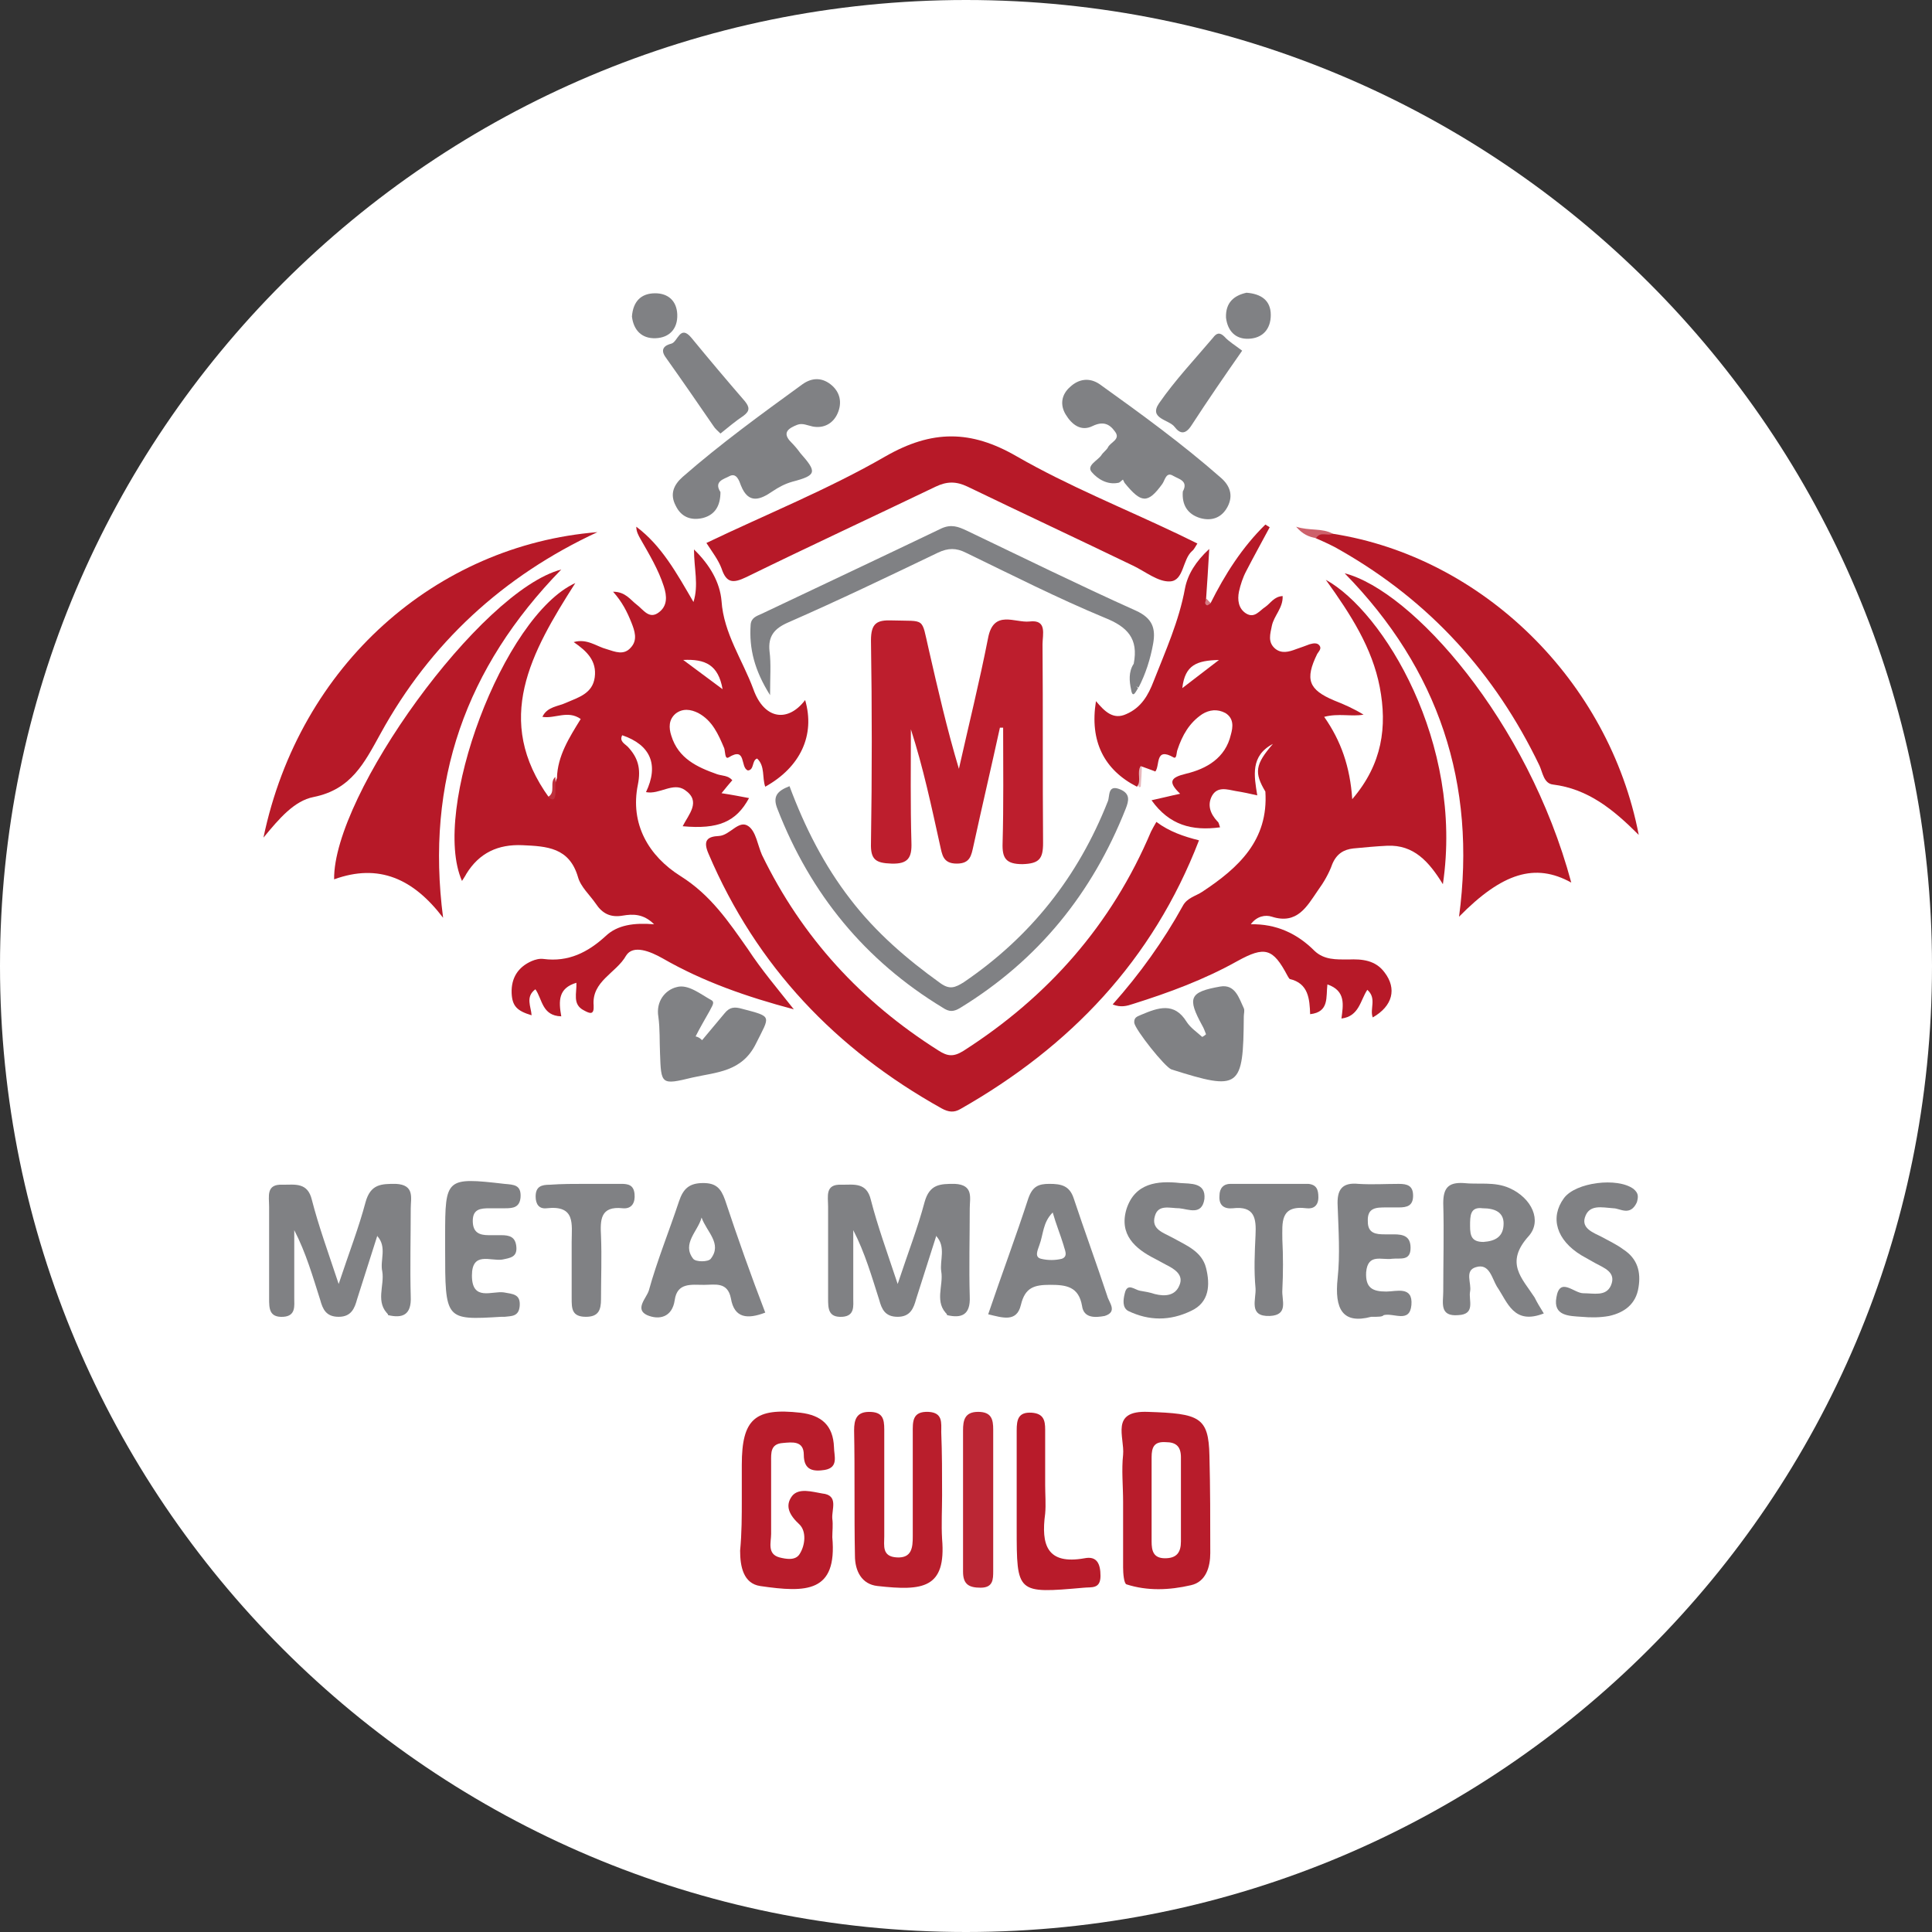
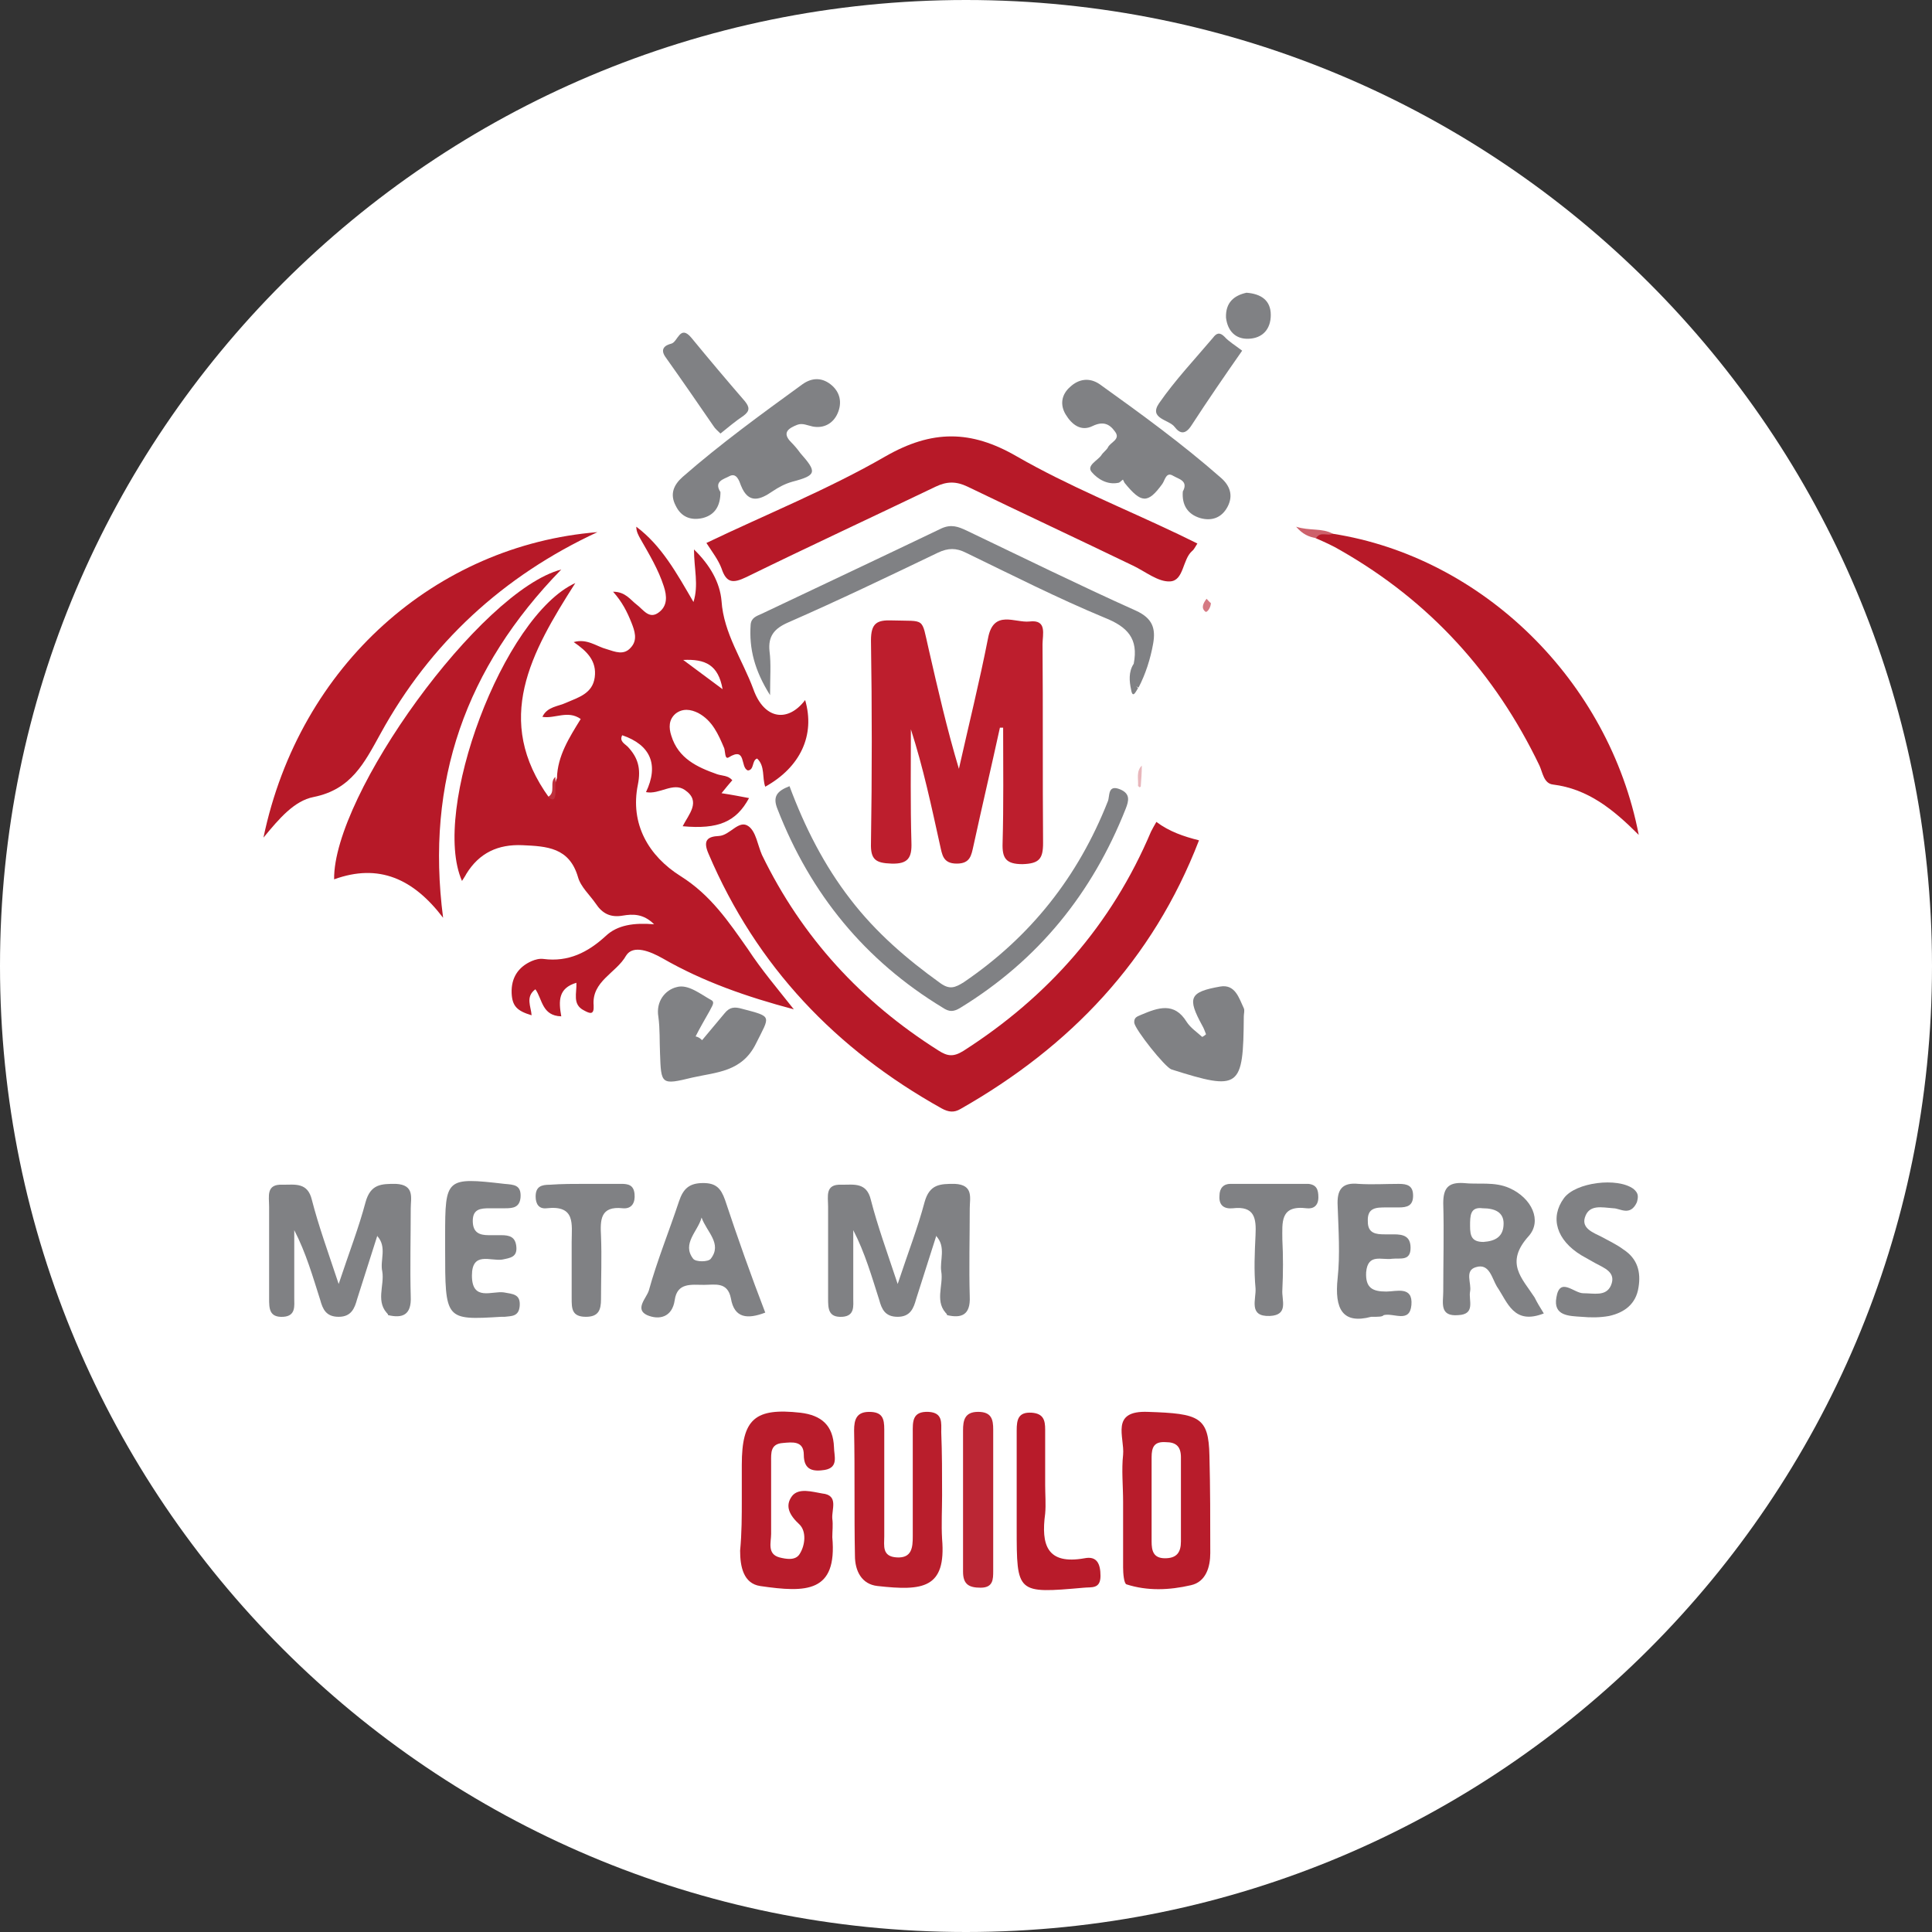
<svg xmlns="http://www.w3.org/2000/svg" width="85" height="85" viewBox="0 0 85 85" fill="none">
  <rect x="0" y="0" width="85" height="85" fill="#333333" stroke="none" />
  <path d="M42.5 85C65.972 85 85 65.972 85 42.5C85 19.028 65.972 0 42.5 0C19.028 0 0 19.028 0 42.5C0 65.972 19.028 85 42.5 85Z" fill="white" />
  <mask id="mask0_174_94" style="mask-type:alpha" maskUnits="userSpaceOnUse" x="0" y="0" width="85" height="85">
    <path d="M42.5 85C65.972 85 85 65.972 85 42.5C85 19.028 65.972 0 42.5 0C19.028 0 0 19.028 0 42.5C0 65.972 19.028 85 42.5 85Z" fill="white" />
  </mask>
  <g mask="url(#mask0_174_94)">
    <path d="M50.876 36.16C51.446 36.589 52.087 36.804 52.751 36.971C50.71 42.261 47.078 46.05 42.259 48.79C41.975 48.957 41.737 48.933 41.429 48.766C36.776 46.169 33.287 42.523 31.174 37.566C30.913 36.971 31.127 36.804 31.625 36.78C32.123 36.756 32.503 36.041 32.931 36.351C33.263 36.589 33.334 37.185 33.524 37.614C35.281 41.236 37.892 44.072 41.286 46.217C41.69 46.479 41.951 46.502 42.378 46.24C46.105 43.857 48.906 40.688 50.639 36.589C50.71 36.446 50.781 36.327 50.876 36.16Z" fill="#B71928" />
    <path d="M43.992 32.014C43.612 33.754 43.208 35.469 42.829 37.209C42.734 37.638 42.686 37.995 42.093 37.995C41.476 37.995 41.452 37.59 41.357 37.185C40.977 35.469 40.621 33.777 40.075 32.086C40.075 33.754 40.051 35.398 40.099 37.066C40.123 37.733 39.956 38.019 39.221 37.995C38.532 37.971 38.295 37.828 38.319 37.09C38.366 34.111 38.366 31.132 38.319 28.177C38.319 27.415 38.58 27.272 39.244 27.296C40.74 27.343 40.526 27.129 40.858 28.559C41.262 30.322 41.666 32.086 42.188 33.825C42.615 31.919 43.09 30.012 43.469 28.082C43.707 26.795 44.656 27.415 45.297 27.343C46.081 27.248 45.867 27.915 45.867 28.344C45.891 31.252 45.867 34.182 45.891 37.09C45.891 37.781 45.725 37.995 44.989 38.019C44.253 38.019 44.087 37.757 44.11 37.09C44.158 35.398 44.134 33.706 44.134 32.014C44.087 32.014 44.039 32.014 43.992 32.014Z" fill="#BD1E2D" />
    <path d="M52.68 23.912C52.585 24.055 52.538 24.174 52.443 24.246C52.016 24.627 52.087 25.556 51.469 25.58C50.947 25.604 50.401 25.151 49.855 24.889C47.434 23.721 44.989 22.578 42.568 21.41C42.069 21.172 41.666 21.172 41.167 21.41C38.39 22.744 35.613 24.031 32.836 25.39C32.242 25.675 31.957 25.652 31.744 25.008C31.601 24.627 31.34 24.293 31.079 23.888C33.714 22.625 36.444 21.529 38.96 20.076C41.001 18.908 42.71 18.908 44.728 20.076C47.007 21.386 49.452 22.363 51.849 23.507C52.134 23.65 52.395 23.769 52.68 23.912Z" fill="#B71928" />
    <path d="M26.284 23.412C22.13 25.342 18.926 28.297 16.742 32.276C16.03 33.563 15.46 34.731 13.798 35.065C12.944 35.231 12.279 36.018 11.591 36.852C13.181 29.226 19.21 23.984 26.284 23.412Z" fill="#B71928" />
    <path d="M58.639 23.483C65.214 24.508 70.792 29.941 72.098 36.733C70.982 35.613 69.866 34.707 68.323 34.516C67.92 34.469 67.872 33.992 67.73 33.682C65.784 29.631 62.911 26.462 58.995 24.222C58.639 24.008 58.259 23.841 57.879 23.674C58.045 23.221 58.377 23.459 58.639 23.483Z" fill="#B71928" />
-     <path d="M69.129 38.83C67.539 37.948 66.091 38.401 64.192 40.331C64.975 34.469 63.29 29.441 59.16 25.223C62.127 25.985 67.207 31.681 69.129 38.83Z" fill="#B71928" />
    <path d="M19.495 40.379C18.19 38.663 16.671 37.972 14.7 38.687C14.653 34.969 21.133 25.985 24.694 25.056C20.492 29.369 18.712 34.373 19.495 40.379Z" fill="#B71928" />
    <path d="M34.735 34.588C35.4 36.375 36.254 38.067 37.417 39.568C38.533 41.022 39.886 42.189 41.381 43.262C41.785 43.548 42.022 43.452 42.402 43.214C45.346 41.212 47.434 38.567 48.74 35.255C48.835 35.04 48.716 34.492 49.286 34.731C49.737 34.921 49.666 35.231 49.523 35.589C48.052 39.306 45.678 42.237 42.26 44.334C41.951 44.525 41.761 44.525 41.476 44.334C38.058 42.261 35.661 39.33 34.213 35.612C33.975 35.04 34.189 34.802 34.735 34.588Z" fill="#808184" />
    <path d="M49.879 29.202C50.093 28.106 49.618 27.581 48.597 27.176C46.532 26.319 44.514 25.294 42.496 24.317C42.069 24.102 41.713 24.102 41.262 24.317C39.078 25.365 36.895 26.414 34.663 27.391C34.07 27.653 33.785 27.986 33.856 28.654C33.927 29.202 33.88 29.774 33.88 30.584C33.191 29.488 32.954 28.535 33.025 27.486C33.049 27.176 33.286 27.105 33.5 27.009C36.159 25.747 38.794 24.507 41.428 23.244C41.856 23.054 42.164 23.173 42.52 23.34C45.013 24.531 47.481 25.747 49.974 26.866C50.71 27.2 50.852 27.653 50.733 28.32C50.615 28.987 50.401 29.655 50.092 30.25C49.547 30.012 49.903 29.583 49.879 29.202Z" fill="#808184" />
    <path d="M31.697 21.648C31.697 22.22 31.483 22.649 30.913 22.792C30.391 22.911 29.964 22.744 29.726 22.244C29.465 21.744 29.631 21.338 30.035 20.981C31.697 19.527 33.501 18.217 35.305 16.906C35.708 16.62 36.136 16.596 36.539 16.906C36.966 17.24 37.061 17.716 36.848 18.193C36.658 18.622 36.254 18.86 35.756 18.765C35.518 18.717 35.305 18.598 35.067 18.693C34.711 18.836 34.379 19.027 34.806 19.456C34.949 19.599 35.091 19.766 35.21 19.933C35.946 20.767 35.946 20.91 34.854 21.195C34.521 21.291 34.26 21.434 33.975 21.624C33.453 21.982 32.931 22.196 32.599 21.362C32.527 21.172 32.409 20.767 32.076 20.957C31.863 21.076 31.388 21.172 31.697 21.648Z" fill="#808184" />
    <path d="M52.039 21.624C52.3 21.148 51.849 21.076 51.612 20.933C51.303 20.742 51.256 21.124 51.137 21.291C50.496 22.172 50.212 22.148 49.476 21.243C49.452 21.195 49.428 21.148 49.404 21.1C49.333 21.148 49.262 21.243 49.191 21.243C48.716 21.338 48.289 21.076 48.028 20.766C47.79 20.48 48.289 20.266 48.455 20.028C48.526 19.909 48.669 19.813 48.74 19.694C48.835 19.456 49.333 19.337 49.048 18.979C48.811 18.645 48.526 18.526 48.075 18.741C47.553 19.003 47.149 18.669 46.888 18.24C46.627 17.811 46.698 17.359 47.078 17.025C47.458 16.668 47.933 16.596 48.384 16.906C50.212 18.217 52.016 19.527 53.725 21.029C54.104 21.362 54.271 21.791 54.01 22.291C53.748 22.792 53.297 22.935 52.799 22.792C52.253 22.625 51.992 22.22 52.039 21.624Z" fill="#808184" />
    <path d="M30.889 45.764C31.221 45.359 31.554 44.977 31.886 44.572C32.1 44.31 32.313 44.286 32.646 44.382C33.999 44.739 33.88 44.668 33.263 45.907C32.646 47.17 31.506 47.17 30.462 47.408C29.085 47.742 29.085 47.718 29.038 46.336C29.014 45.811 29.038 45.263 28.966 44.739C28.848 44.048 29.275 43.548 29.773 43.428C30.272 43.285 30.818 43.738 31.293 44C31.483 44.096 31.293 44.31 31.221 44.477C31.008 44.858 30.794 45.216 30.604 45.597C30.723 45.621 30.818 45.692 30.889 45.764Z" fill="#808184" />
    <path d="M53.06 45.502C53.013 45.383 52.965 45.24 52.894 45.121C52.229 43.905 52.324 43.643 53.677 43.405C54.342 43.286 54.508 43.905 54.722 44.358C54.769 44.453 54.722 44.596 54.722 44.715C54.698 47.885 54.555 48.004 51.541 47.051C51.256 46.956 49.95 45.311 49.903 45.001C49.879 44.739 50.069 44.715 50.212 44.644C50.947 44.334 51.66 44.072 52.205 44.954C52.372 45.216 52.656 45.407 52.894 45.621C52.941 45.597 53.013 45.55 53.06 45.502Z" fill="#808184" />
    <path d="M31.697 19.074C31.578 18.955 31.459 18.86 31.388 18.741C30.7 17.74 30.011 16.739 29.299 15.738C29.014 15.357 29.252 15.19 29.536 15.119C29.821 15.047 29.916 14.261 30.415 14.857C31.198 15.81 31.981 16.739 32.765 17.645C32.978 17.907 33.002 18.074 32.717 18.288C32.361 18.526 32.053 18.788 31.697 19.074Z" fill="#808184" />
    <path d="M54.65 15.429C53.867 16.549 53.131 17.621 52.419 18.717C52.158 19.122 51.921 19.098 51.683 18.789C51.446 18.455 50.52 18.431 50.995 17.74C51.707 16.715 52.562 15.81 53.369 14.857C53.511 14.666 53.653 14.595 53.867 14.809C54.057 15.024 54.342 15.19 54.65 15.429Z" fill="#808184" />
-     <path d="M27.803 13.927C27.851 13.26 28.207 12.903 28.824 12.903C29.394 12.903 29.773 13.236 29.797 13.832C29.821 14.475 29.441 14.857 28.848 14.88C28.23 14.904 27.874 14.523 27.803 13.927Z" fill="#808184" />
    <path d="M54.841 12.879C55.481 12.927 55.909 13.213 55.909 13.856C55.909 14.476 55.553 14.881 54.935 14.904C54.366 14.928 54.01 14.571 53.939 13.975C53.915 13.308 54.295 12.998 54.841 12.879Z" fill="#808184" />
    <path d="M58.639 23.483C58.401 23.602 58.093 23.364 57.903 23.674C57.594 23.626 57.309 23.507 57.024 23.173C57.618 23.364 58.164 23.221 58.639 23.483Z" fill="#CD616B" />
    <path d="M49.879 29.202C50.021 29.536 49.736 29.965 50.069 30.275C49.974 30.418 49.831 30.775 49.76 30.322C49.689 29.989 49.641 29.56 49.879 29.202Z" fill="#808184" />
    <path d="M24.433 34.182C24.433 34.516 24.528 34.85 24.433 35.136C24.291 35.588 24.195 35.207 24.101 35.064C24.48 34.873 24.148 34.421 24.433 34.182Z" fill="#BE303D" />
    <path d="M50.069 34.588C50.093 34.278 49.974 33.944 50.235 33.682C50.235 33.992 50.211 34.302 50.188 34.612C50.188 34.612 50.14 34.636 50.116 34.636C50.116 34.612 50.093 34.588 50.069 34.588Z" fill="#E8B6BB" />
    <path d="M53.274 26.533C53.274 26.724 53.108 26.962 53.036 26.914C52.823 26.748 52.942 26.533 53.084 26.343C53.155 26.414 53.203 26.485 53.274 26.533Z" fill="#D57A83" />
    <path d="M29.94 38.544C28.54 37.662 27.709 36.256 28.065 34.516C28.207 33.801 28.065 33.325 27.614 32.848C27.495 32.729 27.234 32.61 27.376 32.348C28.634 32.777 28.991 33.658 28.421 34.85C29.014 34.969 29.608 34.397 30.13 34.755C30.866 35.255 30.296 35.827 30.035 36.351C31.602 36.494 32.385 36.161 32.955 35.112C32.575 35.041 32.219 34.969 31.744 34.898C31.934 34.659 32.076 34.492 32.219 34.326C32.029 34.111 31.768 34.135 31.554 34.064C30.676 33.754 29.845 33.373 29.536 32.372C29.418 32.014 29.418 31.657 29.726 31.395C30.035 31.156 30.391 31.204 30.723 31.371C31.34 31.704 31.602 32.3 31.863 32.92C31.91 33.063 31.886 33.42 32.053 33.325C32.86 32.824 32.551 33.778 32.907 33.897C33.192 33.873 33.073 33.444 33.311 33.373C33.667 33.706 33.524 34.206 33.667 34.612C35.21 33.754 35.874 32.348 35.423 30.799C34.664 31.8 33.619 31.657 33.145 30.322C32.67 29.035 31.839 27.868 31.744 26.438C31.673 25.628 31.245 24.865 30.533 24.174C30.533 25.032 30.747 25.723 30.51 26.486C29.774 25.223 29.109 24.007 27.994 23.173C27.994 23.388 28.088 23.555 28.183 23.721C28.563 24.389 28.967 25.056 29.204 25.795C29.346 26.224 29.37 26.652 28.991 26.938C28.563 27.272 28.302 26.819 28.017 26.605C27.732 26.39 27.519 26.033 26.973 26.033C27.376 26.486 27.59 26.915 27.78 27.391C27.922 27.749 28.065 28.154 27.756 28.487C27.448 28.845 27.068 28.678 26.688 28.559C26.237 28.44 25.833 28.082 25.24 28.249C25.833 28.654 26.261 29.083 26.166 29.798C26.071 30.513 25.454 30.68 24.908 30.918C24.552 31.085 24.077 31.085 23.863 31.538C24.409 31.633 24.979 31.228 25.549 31.633C25.05 32.443 24.528 33.253 24.504 34.23C24.385 34.469 24.457 34.731 24.433 34.969C24.409 35.112 24.385 35.255 24.172 35.112C21.679 31.681 23.365 28.702 25.311 25.652C22.13 27.105 18.95 35.66 20.326 38.758C20.398 38.639 20.469 38.544 20.516 38.448C21.086 37.519 21.917 37.138 22.985 37.185C24.053 37.233 25.05 37.281 25.43 38.591C25.549 39.02 25.952 39.378 26.213 39.759C26.498 40.188 26.854 40.378 27.4 40.283C27.827 40.212 28.302 40.188 28.777 40.664C27.898 40.593 27.163 40.688 26.64 41.189C25.857 41.904 25.003 42.333 23.911 42.19C23.744 42.166 23.555 42.213 23.388 42.285C22.795 42.547 22.486 43.024 22.51 43.691C22.534 44.263 22.747 44.477 23.388 44.668C23.365 44.286 23.104 43.858 23.555 43.524C23.863 43.953 23.839 44.692 24.694 44.715C24.575 44.048 24.552 43.476 25.359 43.238C25.382 43.691 25.169 44.191 25.691 44.453C25.952 44.596 26.142 44.668 26.118 44.239C26.023 43.166 27.115 42.809 27.543 42.047C27.851 41.546 28.611 41.856 29.157 42.166C30.937 43.19 32.86 43.858 34.925 44.406C34.189 43.476 33.501 42.666 32.907 41.761C32.053 40.545 31.269 39.378 29.94 38.544ZM31.791 30.322C31.174 29.869 30.676 29.488 30.059 29.035C31.032 28.988 31.602 29.25 31.791 30.322Z" fill="#B71928" />
-     <path d="M58.33 25.509C59.445 27.058 60.371 28.511 60.703 30.227C61.036 31.967 60.822 33.611 59.493 35.16C59.398 33.73 58.994 32.586 58.258 31.538C58.899 31.371 59.445 31.538 59.991 31.442C59.564 31.18 59.137 30.99 58.709 30.823C57.57 30.346 57.404 29.893 57.95 28.773C58.021 28.654 58.163 28.535 58.045 28.392C57.95 28.273 57.784 28.297 57.617 28.345C57.428 28.416 57.238 28.488 57.024 28.559C56.715 28.678 56.383 28.773 56.098 28.535C55.766 28.249 55.885 27.892 55.956 27.534C56.051 27.081 56.454 26.748 56.431 26.224C56.051 26.247 55.908 26.533 55.671 26.7C55.41 26.867 55.196 27.224 54.816 26.986C54.484 26.772 54.437 26.39 54.508 26.033C54.579 25.723 54.674 25.413 54.84 25.104C55.173 24.46 55.529 23.817 55.861 23.197C55.79 23.15 55.742 23.126 55.671 23.078C54.65 24.079 53.891 25.27 53.25 26.557C53.179 26.581 53.131 26.676 53.06 26.605C52.989 26.533 53.036 26.462 53.06 26.39C53.107 25.699 53.155 25.008 53.202 24.151C52.609 24.699 52.253 25.27 52.134 25.89C51.873 27.32 51.28 28.631 50.757 29.965C50.52 30.584 50.212 31.133 49.547 31.419C48.977 31.681 48.597 31.299 48.218 30.847C47.933 32.61 48.574 33.873 50.022 34.612C50.235 34.35 49.998 33.992 50.188 33.706C50.188 33.706 50.852 33.944 50.829 33.944C51.042 33.682 50.805 32.848 51.636 33.325C51.778 33.396 51.754 33.111 51.802 32.991C52.016 32.348 52.324 31.8 52.894 31.419C53.202 31.228 53.559 31.18 53.914 31.371C54.294 31.609 54.247 31.991 54.152 32.324C53.914 33.349 53.084 33.825 52.182 34.04C51.493 34.207 51.375 34.397 51.921 34.922C51.47 35.017 51.114 35.112 50.663 35.208C51.446 36.304 52.443 36.566 53.677 36.399C53.63 36.28 53.63 36.184 53.559 36.137C53.25 35.803 53.107 35.422 53.321 35.017C53.559 34.588 53.986 34.731 54.365 34.802C54.674 34.85 55.006 34.922 55.315 34.993C55.173 34.135 55.006 33.253 56.003 32.729C55.22 33.635 55.173 33.992 55.671 34.826C55.813 36.971 54.484 38.186 52.894 39.235C52.609 39.425 52.229 39.497 52.039 39.854C51.185 41.403 50.14 42.857 48.953 44.191C49.309 44.334 49.571 44.263 49.855 44.167C51.446 43.667 52.989 43.095 54.437 42.285C55.647 41.618 56.003 41.713 56.644 42.928C56.668 42.976 56.715 43.047 56.739 43.071C57.57 43.262 57.617 43.953 57.641 44.62C58.496 44.525 58.33 43.858 58.401 43.31C59.232 43.596 59.089 44.239 59.018 44.811C59.801 44.716 59.849 44.001 60.157 43.548C60.585 43.929 60.252 44.382 60.395 44.763C61.273 44.263 61.463 43.5 60.917 42.785C60.514 42.237 59.92 42.19 59.327 42.213C58.781 42.213 58.258 42.237 57.831 41.832C57.072 41.07 56.146 40.641 55.03 40.664C55.291 40.307 55.671 40.236 55.956 40.331C57.072 40.688 57.499 39.878 57.974 39.187C58.235 38.83 58.472 38.425 58.614 38.019C58.804 37.567 59.113 37.376 59.54 37.328C60.039 37.281 60.537 37.233 61.036 37.209C62.199 37.161 62.864 37.9 63.481 38.901C64.406 32.658 60.846 26.891 58.33 25.509ZM52.016 30.275C52.134 29.25 52.656 29.059 53.63 29.036C53.036 29.488 52.609 29.822 52.016 30.275Z" fill="#B71928" />
    <path d="M16.596 54.38C16.302 55.306 16.007 56.231 15.712 57.156C15.601 57.564 15.454 57.934 14.9 57.934C14.347 57.934 14.2 57.601 14.089 57.194C13.758 56.157 13.463 55.121 12.946 54.121C12.946 55.121 12.946 56.12 12.946 57.119C12.946 57.453 13.02 57.897 12.467 57.934C11.84 57.971 11.84 57.564 11.84 57.119C11.84 55.787 11.84 54.454 11.84 53.085C11.84 52.641 11.693 52.085 12.43 52.123C12.983 52.123 13.536 52.011 13.721 52.789C14.016 53.936 14.421 55.047 14.9 56.49C15.38 55.047 15.785 54.01 16.08 52.9C16.302 52.085 16.781 52.085 17.408 52.085C18.256 52.123 18.071 52.715 18.071 53.159C18.071 54.454 18.035 55.75 18.071 57.045C18.108 57.86 17.703 58.008 17.076 57.86C16.707 56.712 17.076 55.528 16.855 54.343C16.855 54.306 16.781 54.269 16.744 54.269C16.744 54.269 16.67 54.269 16.596 54.38Z" fill="#808184" />
    <path d="M41.19 54.38C40.895 55.306 40.6 56.231 40.305 57.156C40.194 57.564 40.047 57.934 39.494 57.934C38.941 57.934 38.793 57.601 38.683 57.194C38.351 56.157 38.056 55.121 37.54 54.121C37.54 55.121 37.54 56.12 37.54 57.119C37.54 57.453 37.613 57.897 37.06 57.934C36.433 57.971 36.433 57.564 36.433 57.119C36.433 55.787 36.433 54.454 36.433 53.085C36.433 52.641 36.286 52.085 37.023 52.123C37.576 52.123 38.13 52.011 38.314 52.789C38.609 53.936 39.014 55.047 39.494 56.49C39.973 55.047 40.379 54.01 40.674 52.9C40.895 52.085 41.374 52.085 42.001 52.085C42.849 52.123 42.665 52.715 42.665 53.159C42.665 54.454 42.628 55.75 42.665 57.045C42.702 57.86 42.296 58.008 41.669 57.86C41.3 56.712 41.669 55.528 41.448 54.343C41.448 54.306 41.374 54.269 41.337 54.269C41.337 54.269 41.264 54.269 41.19 54.38Z" fill="#808184" />
    <path d="M32.636 65.966C32.636 65.448 32.636 64.967 32.636 64.449C32.636 62.413 33.226 61.932 35.217 62.154C36.139 62.265 36.655 62.709 36.692 63.671C36.692 64.041 36.913 64.56 36.286 64.671C35.807 64.745 35.364 64.708 35.364 64.004C35.364 63.375 34.848 63.449 34.442 63.486C33.889 63.523 33.926 63.93 33.926 64.3C33.926 65.374 33.926 66.41 33.926 67.484C33.926 67.854 33.742 68.372 34.295 68.52C34.59 68.594 34.995 68.668 35.18 68.372C35.438 67.965 35.475 67.373 35.18 67.077C34.737 66.669 34.516 66.262 34.848 65.818C35.143 65.448 35.733 65.633 36.175 65.707C36.913 65.781 36.581 66.41 36.618 66.817C36.655 67.077 36.618 67.373 36.618 67.632C36.839 70.075 35.475 70.075 33.447 69.779C32.709 69.668 32.562 68.927 32.562 68.224C32.636 67.447 32.636 66.706 32.636 65.966Z" fill="#B81C2B" />
    <path d="M41.448 65.781C41.448 66.41 41.411 67.076 41.448 67.706C41.633 69.89 40.6 70.001 38.609 69.778C37.908 69.704 37.614 69.112 37.614 68.446C37.577 66.595 37.614 64.745 37.577 62.931C37.577 62.45 37.687 62.117 38.24 62.117C38.83 62.117 38.904 62.413 38.904 62.894C38.904 64.448 38.904 66.04 38.904 67.595C38.904 68.002 38.793 68.483 39.457 68.52C40.121 68.557 40.158 68.076 40.158 67.595C40.158 66.077 40.158 64.559 40.158 63.042C40.158 62.561 40.121 62.08 40.858 62.117C41.485 62.154 41.411 62.598 41.411 63.005C41.448 63.93 41.448 64.856 41.448 65.781Z" fill="#B91E2C" />
    <path d="M60.326 57.934C59.073 58.267 58.704 57.601 58.851 56.231C58.962 55.195 58.888 54.121 58.851 53.048C58.815 52.345 59.036 52.011 59.773 52.086C60.363 52.123 60.953 52.086 61.543 52.086C61.912 52.086 62.17 52.16 62.17 52.604C62.17 53.048 61.912 53.122 61.543 53.122C61.359 53.122 61.174 53.122 60.99 53.122C60.547 53.122 60.142 53.122 60.179 53.751C60.179 54.269 60.547 54.306 60.916 54.306C61.064 54.306 61.174 54.306 61.322 54.306C61.727 54.306 62.059 54.38 62.059 54.899C62.059 55.491 61.617 55.343 61.248 55.38C60.806 55.454 60.179 55.121 60.105 55.972C60.068 56.675 60.4 56.823 60.99 56.823C61.432 56.823 62.17 56.564 62.096 57.416C62.022 58.23 61.322 57.749 60.879 57.86C60.806 57.934 60.695 57.934 60.326 57.934Z" fill="#808184" />
    <path d="M19.584 54.936C19.584 54.751 19.584 54.566 19.584 54.38C19.584 51.826 19.62 51.789 22.201 52.086C22.607 52.123 22.939 52.123 22.902 52.678C22.865 53.122 22.57 53.159 22.238 53.159C22.017 53.159 21.796 53.159 21.538 53.159C21.132 53.159 20.8 53.196 20.8 53.714C20.8 54.232 21.095 54.343 21.501 54.343C21.685 54.343 21.869 54.343 22.054 54.343C22.423 54.343 22.681 54.417 22.718 54.862C22.754 55.306 22.459 55.343 22.091 55.417C21.575 55.491 20.763 55.047 20.763 56.12C20.763 57.267 21.648 56.786 22.165 56.86C22.57 56.934 22.902 56.934 22.865 57.453C22.828 57.934 22.496 57.897 22.201 57.934C22.165 57.934 22.128 57.934 22.054 57.934C19.584 58.082 19.584 58.082 19.584 54.936Z" fill="#808184" />
-     <path d="M51.883 53.159C51.477 53.159 50.961 52.974 50.813 53.492C50.629 54.084 51.182 54.232 51.588 54.454C52.178 54.787 52.878 55.047 53.062 55.787C53.247 56.527 53.21 57.304 52.399 57.675C51.477 58.119 50.555 58.119 49.633 57.675C49.375 57.526 49.412 57.193 49.486 56.897C49.597 56.416 49.928 56.749 50.15 56.786C50.371 56.823 50.592 56.86 50.813 56.934C51.256 57.045 51.698 57.008 51.883 56.564C52.104 56.083 51.661 55.824 51.293 55.639C51.145 55.565 50.961 55.454 50.813 55.38C49.928 54.935 49.228 54.306 49.56 53.196C49.928 52.048 50.924 51.937 51.919 52.048C52.362 52.085 53.062 52.011 52.989 52.752C52.878 53.492 52.288 53.196 51.883 53.159Z" fill="#808184" />
    <path d="M70.982 53.159C70.466 53.122 69.912 52.974 69.728 53.566C69.581 54.047 70.097 54.232 70.466 54.417C70.797 54.602 71.129 54.751 71.424 54.973C72.051 55.38 72.198 55.972 72.088 56.638C71.977 57.379 71.461 57.749 70.797 57.897C70.392 57.971 69.986 57.971 69.581 57.934C69.028 57.897 68.327 57.897 68.475 57.082C68.622 56.157 69.249 56.897 69.654 56.897C70.134 56.897 70.65 57.045 70.871 56.564C71.129 55.972 70.576 55.787 70.171 55.565C69.986 55.454 69.765 55.343 69.581 55.232C68.475 54.565 68.18 53.566 68.806 52.715C69.323 52.011 71.166 51.789 71.867 52.307C72.088 52.493 72.088 52.641 72.014 52.9C71.719 53.529 71.277 53.159 70.982 53.159Z" fill="#808184" />
    <path d="M45.983 65.337C45.983 65.744 46.02 66.188 45.983 66.595C45.799 67.965 46.057 68.853 47.716 68.557C48.269 68.446 48.417 68.816 48.417 69.334C48.417 69.927 48.011 69.816 47.679 69.853C44.73 70.112 44.73 70.112 44.73 67.224C44.73 65.781 44.73 64.374 44.73 62.931C44.73 62.45 44.803 62.116 45.393 62.153C45.909 62.191 45.983 62.487 45.983 62.894C45.983 63.671 45.983 64.522 45.983 65.337Z" fill="#B81B2A" />
    <path d="M25.815 52.085C26.331 52.085 26.811 52.085 27.327 52.085C27.622 52.085 27.88 52.123 27.917 52.53C27.954 52.9 27.806 53.196 27.401 53.159C26.405 53.048 26.405 53.677 26.442 54.38C26.479 55.306 26.442 56.231 26.442 57.156C26.442 57.638 26.331 57.934 25.778 57.934C25.151 57.934 25.151 57.564 25.151 57.119C25.151 56.305 25.151 55.454 25.151 54.639C25.151 53.862 25.336 53.011 24.045 53.159C23.713 53.196 23.566 52.974 23.566 52.641C23.566 52.197 23.824 52.123 24.193 52.123C24.709 52.085 25.262 52.085 25.815 52.085Z" fill="#808184" />
    <path d="M43.697 66.077C43.697 67.076 43.697 68.113 43.697 69.112C43.697 69.482 43.697 69.852 43.144 69.852C42.628 69.852 42.37 69.704 42.37 69.149C42.37 67.076 42.37 65.003 42.37 62.931C42.37 62.486 42.443 62.116 43.033 62.116C43.623 62.116 43.697 62.449 43.697 62.894C43.697 63.967 43.697 65.04 43.697 66.077Z" fill="#BB2634" />
    <path d="M58.003 52.678C58.003 53.048 57.782 53.196 57.487 53.159C56.307 53.011 56.418 53.788 56.418 54.528C56.455 55.269 56.455 56.009 56.418 56.749C56.381 57.194 56.713 57.86 55.865 57.897C54.906 57.934 55.275 57.156 55.238 56.675C55.164 55.898 55.201 55.121 55.238 54.343C55.275 53.603 55.201 53.048 54.242 53.159C53.874 53.196 53.616 53.048 53.652 52.604C53.652 52.27 53.837 52.085 54.132 52.085C55.275 52.085 56.418 52.085 57.561 52.085C57.929 52.123 58.003 52.344 58.003 52.678Z" fill="#808184" />
    <path d="M16.597 54.381C16.634 54.122 16.671 53.863 17.113 53.678C17.113 55.121 17.113 56.491 17.113 57.86C16.487 57.305 16.929 56.565 16.818 55.935C16.708 55.454 17.04 54.862 16.597 54.381Z" fill="#808184" />
    <path d="M41.19 54.381C41.226 54.122 41.263 53.863 41.706 53.678C41.706 55.121 41.706 56.491 41.706 57.86C41.079 57.305 41.521 56.565 41.411 55.935C41.337 55.454 41.632 54.862 41.19 54.381Z" fill="#808184" />
    <path d="M53.21 64.041C53.173 62.339 52.767 62.191 50.518 62.117C48.822 62.043 49.486 63.227 49.412 64.004C49.338 64.671 49.412 65.374 49.412 66.077C49.412 67.04 49.412 68.002 49.412 68.964C49.412 69.223 49.449 69.668 49.56 69.705C50.481 70.001 51.44 69.964 52.399 69.742C53.062 69.594 53.247 68.927 53.247 68.335C53.247 66.891 53.247 65.448 53.21 64.041ZM51.256 68.557C50.739 68.557 50.666 68.224 50.666 67.817C50.666 66.595 50.666 65.337 50.666 64.115C50.666 63.671 50.776 63.412 51.292 63.449C51.735 63.449 51.956 63.634 51.956 64.115C51.956 64.745 51.956 65.411 51.956 66.04C51.956 66.632 51.956 67.225 51.956 67.817C51.956 68.298 51.772 68.557 51.256 68.557Z" fill="#B81C2B" />
    <path d="M67.516 57.083C66.963 56.231 66.189 55.565 67.258 54.381C67.848 53.715 67.405 52.715 66.41 52.271C65.746 51.975 65.046 52.123 64.382 52.049C63.718 52.012 63.497 52.271 63.497 52.937C63.534 54.233 63.497 55.528 63.497 56.824C63.497 57.305 63.313 57.934 64.161 57.86C64.935 57.823 64.603 57.194 64.677 56.824C64.751 56.454 64.419 55.898 64.935 55.75C65.525 55.565 65.635 56.231 65.857 56.602C66.336 57.305 66.594 58.304 67.921 57.786C67.737 57.49 67.626 57.305 67.516 57.083ZM65.267 54.64C64.751 54.64 64.677 54.381 64.677 53.937C64.677 53.492 64.677 53.085 65.23 53.159C65.783 53.159 66.152 53.344 66.152 53.826C66.152 54.418 65.783 54.603 65.267 54.64Z" fill="#808184" />
    <path d="M31.898 52.789C31.714 52.271 31.492 52.049 30.939 52.049C30.313 52.049 30.055 52.308 29.87 52.863C29.428 54.196 28.912 55.454 28.543 56.787C28.432 57.12 27.916 57.601 28.469 57.86C28.985 58.082 29.575 57.971 29.686 57.194C29.796 56.416 30.423 56.528 30.976 56.528C31.456 56.528 32.009 56.38 32.156 57.12C32.304 58.008 32.894 58.045 33.668 57.749C33.041 56.12 32.451 54.455 31.898 52.789ZM31.271 55.38C31.161 55.528 30.608 55.528 30.497 55.38C29.981 54.714 30.718 54.159 30.866 53.566C31.087 54.196 31.788 54.714 31.271 55.38Z" fill="#808184" />
-     <path d="M48.711 57.008C48.232 55.565 47.716 54.158 47.236 52.715C47.052 52.16 46.683 52.085 46.167 52.085C45.688 52.085 45.43 52.197 45.245 52.715C44.692 54.417 44.066 56.083 43.476 57.823C44.102 57.971 44.729 58.193 44.914 57.416C45.098 56.638 45.504 56.527 46.204 56.527C46.905 56.527 47.458 56.601 47.605 57.453C47.679 58.008 48.195 57.971 48.601 57.897C49.191 57.712 48.785 57.304 48.711 57.008ZM46.72 55.38C46.425 55.454 46.093 55.454 45.798 55.38C45.504 55.306 45.651 55.01 45.725 54.788C45.909 54.306 45.872 53.788 46.315 53.344C46.462 53.862 46.647 54.306 46.794 54.788C46.831 54.973 47.015 55.269 46.72 55.38Z" fill="#808184" />
  </g>
</svg>